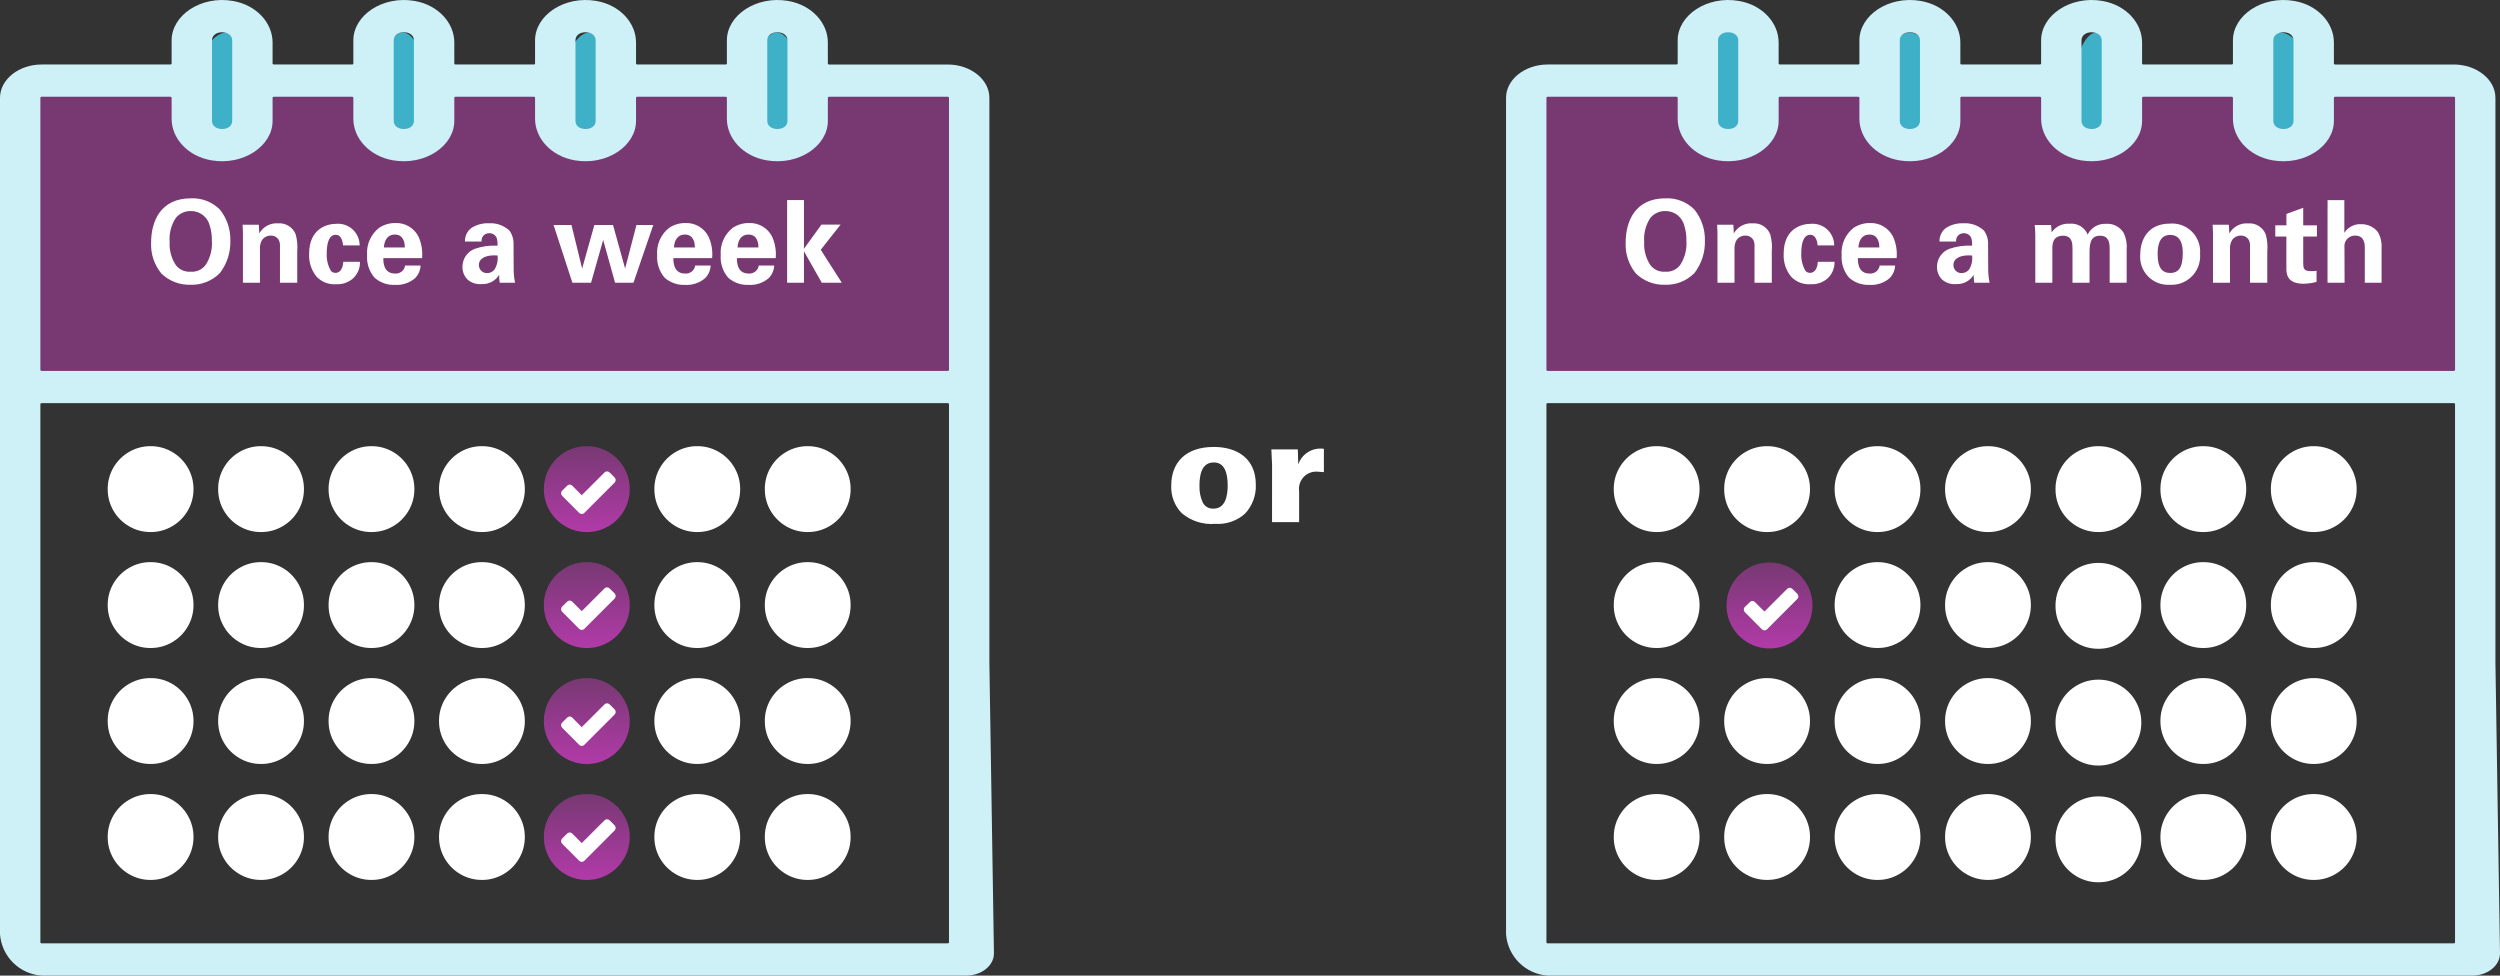
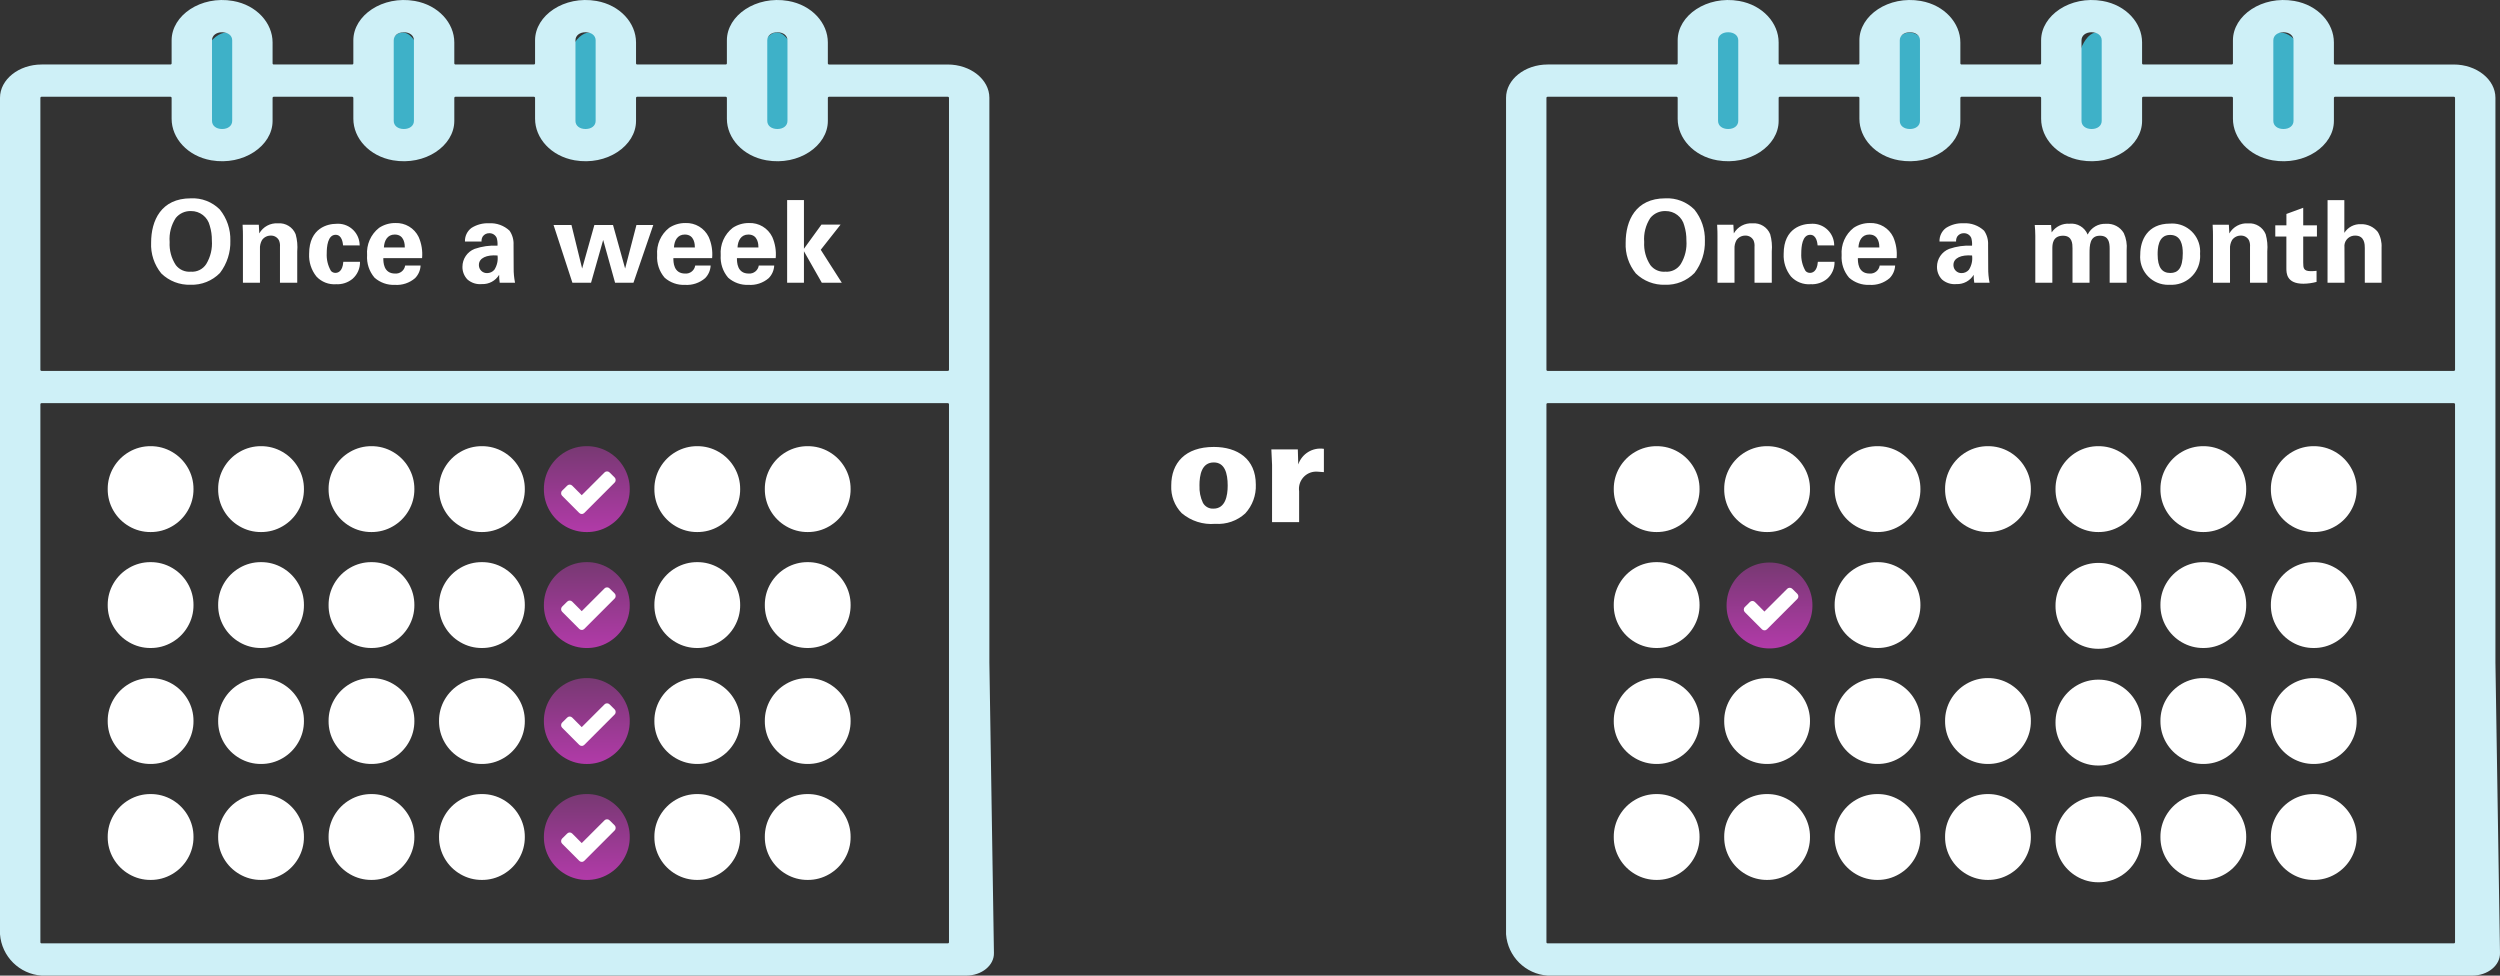
<svg xmlns="http://www.w3.org/2000/svg" xmlns:xlink="http://www.w3.org/1999/xlink" version="1.1" id="Layer_1" x="0px" y="0px" viewBox="0 0 328 128" style="enable-background:new 0 0 328 128;" xml:space="preserve">
  <rect x="0" y="0" width="328" height="128" fill="#333333" stroke="none" />
  <style type="text/css">
	.st0{fill:#783973;}
	.st1{fill:#3EB1C8;}
	.st2{fill:#FFFFFF;}
	.st3{fill:url(#Path_4275_00000176028218398075487300000003928022049228383654_);}
	.st4{fill:url(#Path_4275-2_00000065037347678051424530000014389665347537456804_);}
	.st5{fill:url(#Path_4275-3_00000134949152426624563200000007002087478763943301_);}
	.st6{fill:url(#Path_4275-4_00000103946890770794841560000001514948504316874378_);}
	.st7{clip-path:url(#SVGID_00000029723857192090501260000003694060371683837111_);}
	.st8{fill:#CEF0F7;}
	.st9{clip-path:url(#SVGID_00000154385878751508588810000004589038152069824658_);}
	.st10{fill:url(#Path_4275-5_00000099622712980203711550000001076862226783478447_);}
</style>
  <g id="_0-icon-card-calendars" transform="translate(-49.138 -131.367)">
-     <rect id="Rectangle_3260" x="52.966" y="141.625" class="st0" width="123" height="40" />
-     <rect id="Rectangle_3261" x="250.244" y="141.625" class="st0" width="121" height="40" />
    <ellipse id="Ellipse_344" class="st1" cx="78.966" cy="143.125" rx="4" ry="7.5" />
    <ellipse id="Ellipse_345" class="st1" cx="101.966" cy="143.125" rx="3" ry="7.5" />
    <ellipse id="Ellipse_346" class="st1" cx="126.53" cy="143.125" rx="3.5" ry="7.5" />
    <ellipse id="Ellipse_347" class="st1" cx="151.051" cy="143.125" rx="3" ry="7.5" />
    <g id="content" transform="translate(-7.619 157.388)">
      <path id="Path_91632" class="st2" d="M76.584,5.805c-0.07,1.469,0.405,2.911,1.335,4.05c1.023,0.996,2.408,1.533,3.835,1.485    c1.446,0.049,2.847-0.511,3.86-1.545c0.929-1.216,1.411-2.715,1.365-4.245c0.039-1.481-0.45-2.927-1.38-4.08    C84.594,0.463,83.21-0.072,81.789,0C77.889,0,76.584,2.925,76.584,5.805z M79.014,5.73c-0.089-1.11,0.193-2.217,0.8-3.15    c0.485-0.598,1.221-0.934,1.99-0.91c1.173-0.018,2.201,0.78,2.475,1.92c0.192,0.625,0.285,1.276,0.275,1.93    c0.083,1.087-0.176,2.172-0.74,3.105c-0.439,0.681-1.217,1.065-2.025,1c-0.76,0.067-1.501-0.259-1.965-0.865    C79.236,7.863,78.952,6.801,79.014,5.73z M88.629,11.07h2.235V6.63c-0.025-0.403,0.069-0.805,0.27-1.155    c0.264-0.375,0.697-0.594,1.155-0.585c0.456-0.017,0.879,0.236,1.08,0.645c0.104,0.262,0.145,0.544,0.12,0.825v4.71h2.265v-4.1    c0.069-0.761-0.003-1.529-0.21-2.265c-0.378-0.927-1.312-1.503-2.31-1.425c-1.006-0.069-1.962,0.444-2.46,1.32l-0.06-1.14h-2.13    c0.045,0.525,0.045,1.35,0.045,1.38V11.07z M103.944,6.18c0.004-1.568-1.264-2.842-2.832-2.846c-0.086,0-0.172,0.003-0.258,0.011    c-1.005,0-3.54,0.48-3.54,3.93c-0.056,1.079,0.285,2.141,0.96,2.985c0.662,0.711,1.611,1.082,2.58,1.01    c0.784,0.043,1.555-0.21,2.16-0.71c0.641-0.563,0.998-1.382,0.975-2.235h-2.19c-0.09,1.35-0.78,1.455-1.02,1.455    c-0.228,0.008-0.448-0.085-0.6-0.255c-0.408-0.704-0.601-1.512-0.555-2.325c0-0.825,0.12-2.415,1.17-2.415    c0.855,0,0.945,1.125,0.975,1.395H103.944z M112.134,7.845c0.087-0.948-0.067-1.903-0.45-2.775    c-0.565-1.165-1.767-1.883-3.06-1.83c-0.757-0.007-1.499,0.213-2.13,0.63c-1.091,0.857-1.682,2.202-1.575,3.585    c-0.074,1.075,0.276,2.135,0.975,2.955c0.733,0.65,1.691,0.989,2.67,0.945c0.967,0.066,1.921-0.252,2.655-0.885    c0.434-0.443,0.69-1.03,0.72-1.65h-2.025c-0.098,0.641-0.673,1.099-1.32,1.05c-1.545,0-1.545-1.53-1.545-2.025H112.134z     M107.124,6.45c0.045-0.885,0.45-1.7,1.425-1.7c1.29,0,1.32,1.35,1.32,1.7H107.124z M124.329,11.07    c-0.127-0.632-0.188-1.275-0.18-1.92l-0.015-3.045c0.035-0.661-0.149-1.315-0.525-1.86c-0.729-0.681-1.704-1.033-2.7-0.975    c-0.812-0.036-1.615,0.179-2.3,0.615c-0.56,0.419-0.878,1.086-0.85,1.785h2.175c-0.017-0.237,0.041-0.473,0.165-0.675    c0.194-0.27,0.508-0.427,0.84-0.42c0.429-0.018,0.824,0.234,0.99,0.63c0.091,0.327,0.124,0.667,0.1,1.005    c-1.018-0.055-2.036,0.088-3,0.42c-0.968,0.379-1.604,1.315-1.6,2.355c-0.009,0.62,0.228,1.219,0.66,1.665    c0.52,0.452,1.204,0.669,1.89,0.6c0.92,0.039,1.788-0.427,2.265-1.215c-0.005,0.347,0.02,0.693,0.075,1.035H124.329z M122.034,7.5    c0.087,0.655-0.062,1.32-0.42,1.875c-0.237,0.275-0.582,0.433-0.945,0.435c-0.577,0.02-1.06-0.432-1.08-1.009    c-0.001-0.024-0.001-0.047,0-0.071C119.589,7.83,120.609,7.38,122.034,7.5z M129.384,3.5l2.47,7.57h2.45l1.59-5.61l1.56,5.61    h2.415l2.6-7.575h-2.21l-1.485,5.715l-1.59-5.715h-2.445l-1.605,5.715l-1.4-5.715L129.384,3.5z M150.189,7.85    c0.088-0.95-0.067-1.907-0.45-2.78c-0.565-1.165-1.767-1.883-3.06-1.83c-0.757-0.007-1.499,0.213-2.13,0.63    c-1.091,0.857-1.682,2.202-1.575,3.585c-0.072,1.075,0.28,2.136,0.98,2.955c0.733,0.65,1.691,0.989,2.67,0.945    c0.965,0.064,1.917-0.253,2.65-0.885c0.434-0.443,0.69-1.03,0.72-1.65h-2.025c-0.098,0.641-0.673,1.099-1.32,1.05    c-1.545,0-1.545-1.53-1.545-2.025L150.189,7.85z M145.179,6.45c0.045-0.885,0.45-1.7,1.425-1.7c1.29,0,1.32,1.35,1.32,1.7H145.179    z M158.529,7.845c0.087-0.948-0.067-1.903-0.45-2.775c-0.565-1.165-1.767-1.883-3.06-1.83c-0.757-0.007-1.499,0.213-2.13,0.63    c-1.091,0.857-1.682,2.202-1.575,3.585c-0.074,1.075,0.276,2.135,0.975,2.955c0.733,0.65,1.691,0.989,2.67,0.945    c0.967,0.066,1.921-0.252,2.655-0.885c0.434-0.443,0.69-1.03,0.72-1.65h-2.025c-0.098,0.641-0.673,1.099-1.32,1.05    c-1.545,0-1.545-1.53-1.545-2.025H158.529z M153.519,6.45c0.045-0.885,0.45-1.7,1.425-1.7c1.29,0,1.32,1.35,1.32,1.7H153.519z     M160.029,11.07h2.205V6.945l2.34,4.125h2.625l-2.76-4.32l2.6-3.3h-2.51l-2.295,3.165v-6.39h-2.205V11.07z" />
    </g>
    <ellipse id="Ellipse_348" class="st1" cx="275.659" cy="142.125" rx="3.5" ry="7.5" />
    <ellipse id="Ellipse_349" class="st1" cx="299.68" cy="143.125" rx="3.5" ry="7.5" />
    <ellipse id="Ellipse_350" class="st1" cx="324.244" cy="143.125" rx="3" ry="7.5" />
    <ellipse id="Ellipse_351" class="st1" cx="348.244" cy="143.125" rx="4" ry="7.5" />
    <g id="Group_8008" transform="translate(49.138 131.367)">
      <path id="Path_91633" class="st2" d="M153.668,63.693c-0.066,1.347,0.429,2.661,1.368,3.629c1.224,1.037,2.81,1.543,4.408,1.406    c1.443,0.102,2.865-0.392,3.933-1.368c0.944-1.027,1.443-2.387,1.387-3.781c0-3.382-2.413-4.94-5.51-4.94    C155.473,58.639,153.668,60.767,153.668,63.693z M157.368,63.712c0-1.425,0.3-3.04,1.881-3.04c1.425,0,1.824,1.387,1.824,3.04    c0,1.33-0.3,3.021-1.862,3.021c-0.57,0.036-1.11-0.26-1.387-0.76c-0.333-0.706-0.488-1.482-0.451-2.261H157.368z M166.892,68.5    h3.553v-4.047c-0.175-1.237,0.686-2.382,1.923-2.556c0.188-0.027,0.378-0.029,0.566-0.009c0.254,0.006,0.508,0.025,0.76,0.057    v-3.059c-1.47-0.222-2.888,0.643-3.363,2.052l-0.057-1.976h-3.473l0.095,2.033L166.892,68.5z" />
      <g id="Group_7479" transform="translate(0)">
        <g id="Group_7457" transform="translate(14.127 58.538)">
          <g id="Group_7462" transform="translate(0)">
            <g id="Group_7438" transform="translate(86.213 0)">
              <path id="Path_4250" class="st2" d="M10.504,2.806c0.502,0.857,0.763,1.834,0.756,2.827c0.008,0.994-0.254,1.971-0.756,2.828        c-0.491,0.851-1.197,1.558-2.048,2.049c-0.856,0.503-1.832,0.764-2.825,0.757c-0.993,0.007-1.97-0.254-2.827-0.757        c-0.851-0.492-1.558-1.199-2.05-2.05c-0.5-0.858-0.759-1.834-0.75-2.827c-0.009-0.993,0.25-1.969,0.75-2.827        c0.492-0.851,1.199-1.558,2.05-2.051C3.661,0.254,4.638-0.007,5.631,0c0.992-0.007,1.968,0.254,2.825,0.755        C9.306,1.248,10.013,1.955,10.504,2.806" />
            </g>
            <g id="Group_7439" transform="translate(71.723 0)">
              <path id="Path_4251" class="st2" d="M10.504,2.806c0.502,0.857,0.763,1.834,0.756,2.827c0.008,0.994-0.254,1.971-0.756,2.828        c-0.491,0.851-1.197,1.558-2.048,2.049c-0.856,0.503-1.832,0.764-2.825,0.757c-0.993,0.007-1.97-0.254-2.827-0.757        c-0.851-0.492-1.558-1.199-2.05-2.05c-0.5-0.858-0.759-1.834-0.75-2.827c-0.009-0.993,0.25-1.969,0.75-2.827        c0.492-0.851,1.199-1.558,2.05-2.051C3.661,0.254,4.638-0.007,5.631,0C6.623-0.007,7.6,0.253,8.456,0.755        C9.306,1.248,10.013,1.955,10.504,2.806" />
            </g>
            <g id="Group_7440" transform="translate(43.469 0)">
              <path id="Path_4253" class="st2" d="M10.504,2.806c0.502,0.857,0.763,1.834,0.756,2.827c0.008,0.994-0.254,1.971-0.756,2.828        c-0.491,0.851-1.197,1.558-2.048,2.049c-0.856,0.503-1.832,0.764-2.825,0.757c-0.993,0.007-1.97-0.254-2.827-0.757        c-0.851-0.492-1.558-1.199-2.05-2.05c-0.5-0.858-0.759-1.834-0.75-2.827c-0.009-0.993,0.25-1.969,0.75-2.827        c0.492-0.851,1.199-1.558,2.05-2.051C3.661,0.253,4.638-0.007,5.631,0c0.992-0.007,1.968,0.254,2.825,0.755        C9.306,1.248,10.013,1.955,10.504,2.806" />
            </g>
            <g id="Group_7461" transform="translate(57.234)">
              <g id="Group_7443" transform="translate(1.389 1.517)">
                <path id="Path_4274" class="st2" d="M8.481,4.242c0.001,2.342-1.896,4.241-4.238,4.242c-0.001,0-0.001,0-0.002,0         C1.899,8.484,0,6.585,0,4.243c0,0,0-0.001,0-0.001C-0.001,1.9,1.898,0.001,4.24,0c0,0,0.001,0,0.001,0         c2.342,0,4.24,1.898,4.24,4.24C8.481,4.241,8.481,4.241,8.481,4.242" />
              </g>
              <g id="Group_7444">
                <linearGradient id="Path_4275_00000093170882176187120240000017798766063798649534_" gradientUnits="userSpaceOnUse" x1="-542.875" y1="362.155" x2="-542.875" y2="361.155" gradientTransform="matrix(11.264 0 0 -11.269 6120.759 4081.242)">
                  <stop offset="0" style="stop-color:#783973" />
                  <stop offset="1" style="stop-color:#B23AA9" />
                </linearGradient>
                <path id="Path_4275" style="fill:url(#Path_4275_00000093170882176187120240000017798766063798649534_);" d="M9.414,4.444         c0.004-0.126-0.043-0.248-0.132-0.337L8.615,3.446C8.528,3.357,8.408,3.307,8.284,3.309C8.159,3.306,8.038,3.356,7.951,3.446         L4.962,6.433L3.714,5.18C3.628,5.09,3.509,5.039,3.385,5.04C3.26,5.039,3.141,5.09,3.055,5.18L2.388,5.841         C2.299,5.93,2.252,6.052,2.256,6.178C2.253,6.301,2.301,6.42,2.388,6.507l2.246,2.251c0.085,0.09,0.205,0.141,0.329,0.14         c0.127,0.003,0.25-0.048,0.338-0.14l3.981-3.983C9.37,4.688,9.418,4.568,9.414,4.444 M10.506,2.806         c0.502,0.857,0.763,1.834,0.755,2.827c0.007,0.993-0.254,1.97-0.756,2.827c-0.491,0.851-1.198,1.558-2.049,2.05         c-0.856,0.503-1.832,0.766-2.825,0.759c-0.993,0.007-1.969-0.254-2.826-0.756c-0.853-0.492-1.561-1.2-2.054-2.052         C0.249,7.604-0.011,6.627-0.003,5.634c-0.008-0.993,0.252-1.97,0.754-2.828c0.492-0.851,1.199-1.558,2.05-2.051         C3.659,0.253,4.637-0.008,5.631,0C6.624-0.007,7.6,0.254,8.457,0.755C9.308,1.248,10.014,1.955,10.506,2.806" />
              </g>
            </g>
            <g id="Group_7445" transform="translate(0 0)">
              <path id="Path_4371" class="st2" d="M10.504,2.806c0.502,0.857,0.763,1.834,0.756,2.827c0.008,0.994-0.254,1.971-0.756,2.828        c-0.491,0.851-1.197,1.558-2.048,2.049c-0.856,0.503-1.832,0.764-2.825,0.757c-0.993,0.007-1.97-0.254-2.827-0.757        c-0.851-0.492-1.558-1.199-2.05-2.05c-0.5-0.858-0.759-1.834-0.75-2.827c-0.009-0.993,0.25-1.969,0.75-2.827        c0.492-0.851,1.199-1.558,2.05-2.051C3.661,0.254,4.638-0.007,5.631,0c0.992-0.007,1.968,0.254,2.825,0.755        C9.306,1.248,10.013,1.955,10.504,2.806" />
            </g>
            <g id="Group_7441" transform="translate(28.979 0)">
              <path id="Path_4254" class="st2" d="M10.504,2.806c0.502,0.857,0.763,1.834,0.756,2.827c0.008,0.994-0.254,1.971-0.756,2.828        c-0.491,0.851-1.197,1.558-2.048,2.049c-0.856,0.503-1.832,0.764-2.825,0.757c-0.993,0.007-1.97-0.254-2.827-0.757        c-0.851-0.492-1.558-1.199-2.05-2.05c-0.5-0.858-0.759-1.834-0.75-2.827c-0.009-0.993,0.25-1.969,0.75-2.827        c0.492-0.851,1.199-1.558,2.05-2.051C3.661,0.254,4.638-0.007,5.631,0c0.992-0.007,1.968,0.254,2.825,0.755        C9.306,1.248,10.013,1.955,10.504,2.806" />
            </g>
            <g id="Group_7442" transform="translate(14.49 0)">
              <path id="Path_4255" class="st2" d="M10.504,2.806c0.502,0.857,0.763,1.834,0.756,2.827c0.008,0.994-0.254,1.971-0.756,2.828        c-0.491,0.851-1.197,1.558-2.048,2.049c-0.856,0.503-1.832,0.764-2.825,0.757c-0.993,0.007-1.97-0.254-2.827-0.757        c-0.851-0.492-1.558-1.199-2.05-2.05c-0.5-0.858-0.759-1.834-0.75-2.827c-0.009-0.993,0.25-1.969,0.75-2.827        c0.492-0.851,1.199-1.558,2.05-2.051C3.661,0.254,4.638-0.007,5.631,0C6.623-0.007,7.6,0.253,8.456,0.755        C9.306,1.248,10.013,1.955,10.504,2.806" />
            </g>
          </g>
          <g id="Group_7465" transform="translate(0 30.428)">
            <g id="Group_7438-2" transform="translate(86.213 0)">
              <path id="Path_4250-2" class="st2" d="M10.504,2.806c0.502,0.857,0.763,1.834,0.756,2.827        c0.008,0.994-0.254,1.971-0.756,2.828c-0.491,0.851-1.197,1.558-2.048,2.049c-0.856,0.503-1.832,0.764-2.825,0.757        c-0.993,0.007-1.97-0.254-2.827-0.757c-0.851-0.492-1.558-1.199-2.05-2.05c-0.5-0.858-0.759-1.834-0.75-2.827        c-0.009-0.993,0.25-1.969,0.75-2.827c0.492-0.851,1.199-1.558,2.05-2.051C3.661,0.254,4.638-0.007,5.631,0        c0.992-0.007,1.968,0.254,2.825,0.755C9.306,1.248,10.013,1.955,10.504,2.806" />
            </g>
            <g id="Group_7439-2" transform="translate(71.723 0)">
              <path id="Path_4251-2" class="st2" d="M10.504,2.806c0.502,0.857,0.763,1.834,0.756,2.827        c0.008,0.994-0.254,1.971-0.756,2.828c-0.491,0.851-1.197,1.558-2.048,2.049c-0.856,0.503-1.832,0.764-2.825,0.757        c-0.993,0.007-1.97-0.254-2.827-0.757c-0.851-0.492-1.558-1.199-2.05-2.05c-0.5-0.858-0.759-1.834-0.75-2.827        c-0.009-0.993,0.25-1.969,0.75-2.827c0.492-0.851,1.199-1.558,2.05-2.051C3.661,0.254,4.638-0.007,5.631,0        C6.623-0.007,7.6,0.253,8.456,0.755C9.306,1.248,10.013,1.955,10.504,2.806" />
            </g>
            <g id="Group_7440-2" transform="translate(43.469 0)">
              <path id="Path_4253-2" class="st2" d="M10.504,2.806c0.502,0.857,0.763,1.834,0.756,2.827        c0.008,0.994-0.254,1.971-0.756,2.828c-0.491,0.851-1.197,1.558-2.048,2.049c-0.856,0.503-1.832,0.764-2.825,0.757        c-0.993,0.007-1.97-0.254-2.827-0.757c-0.851-0.492-1.558-1.199-2.05-2.05c-0.5-0.858-0.759-1.834-0.75-2.827        c-0.009-0.993,0.25-1.969,0.75-2.827c0.492-0.851,1.199-1.558,2.05-2.051C3.661,0.253,4.638-0.007,5.631,0        c0.992-0.007,1.968,0.254,2.825,0.755C9.306,1.248,10.013,1.955,10.504,2.806" />
            </g>
            <g id="Group_7461-2" transform="translate(57.234 0)">
              <g id="Group_7443-2" transform="translate(1.389 1.517)">
                <path id="Path_4274-2" class="st2" d="M8.481,4.242c0.001,2.342-1.896,4.241-4.238,4.242c-0.001,0-0.001,0-0.002,0         C1.899,8.484,0,6.585,0,4.243c0,0,0-0.001,0-0.001C-0.001,1.9,1.898,0.001,4.24,0c0,0,0.001,0,0.001,0         c2.342,0,4.24,1.898,4.24,4.24C8.481,4.241,8.481,4.241,8.481,4.242" />
              </g>
              <g id="Group_7444-2">
                <linearGradient id="Path_4275-2_00000008864905273805594470000000589074037721799870_" gradientUnits="userSpaceOnUse" x1="-542.875" y1="331.727" x2="-542.875" y2="330.727" gradientTransform="matrix(11.264 0 0 -11.269 6120.759 3738.339)">
                  <stop offset="0" style="stop-color:#783973" />
                  <stop offset="1" style="stop-color:#B23AA9" />
                </linearGradient>
                <path id="Path_4275-2" style="fill:url(#Path_4275-2_00000008864905273805594470000000589074037721799870_);" d="         M9.414,4.444c0.004-0.126-0.043-0.248-0.132-0.337L8.615,3.446C8.528,3.357,8.408,3.307,8.284,3.309         C8.159,3.306,8.038,3.356,7.951,3.446L4.962,6.433L3.714,5.18C3.628,5.09,3.509,5.039,3.385,5.04         C3.26,5.039,3.141,5.09,3.055,5.18L2.388,5.841C2.299,5.93,2.252,6.052,2.256,6.178C2.253,6.301,2.301,6.42,2.388,6.507         l2.246,2.251c0.085,0.09,0.205,0.141,0.329,0.14c0.127,0.003,0.25-0.048,0.338-0.14l3.981-3.983         C9.37,4.688,9.418,4.568,9.414,4.444 M10.506,2.806c0.502,0.857,0.763,1.834,0.755,2.827c0.007,0.993-0.254,1.97-0.756,2.827         c-0.491,0.851-1.198,1.558-2.049,2.05c-0.856,0.503-1.832,0.766-2.825,0.759c-0.993,0.007-1.969-0.254-2.826-0.756         c-0.853-0.492-1.561-1.2-2.054-2.052C0.249,7.604-0.011,6.627-0.003,5.634c-0.008-0.993,0.252-1.97,0.754-2.828         c0.492-0.851,1.199-1.558,2.05-2.051C3.659,0.253,4.637-0.008,5.631,0C6.624-0.007,7.6,0.254,8.457,0.755         C9.308,1.248,10.014,1.955,10.506,2.806" />
              </g>
            </g>
            <g id="Group_7445-2" transform="translate(0 0)">
              <path id="Path_4371-2" class="st2" d="M10.504,2.806c0.502,0.857,0.763,1.834,0.756,2.827        c0.008,0.994-0.254,1.971-0.756,2.828c-0.491,0.851-1.197,1.558-2.048,2.049c-0.856,0.503-1.832,0.764-2.825,0.757        c-0.993,0.007-1.97-0.254-2.827-0.757c-0.851-0.492-1.558-1.199-2.05-2.05c-0.5-0.858-0.759-1.834-0.75-2.827        c-0.009-0.993,0.25-1.969,0.75-2.827c0.492-0.851,1.199-1.558,2.05-2.051C3.661,0.254,4.638-0.007,5.631,0        c0.992-0.007,1.968,0.254,2.825,0.755C9.306,1.248,10.013,1.955,10.504,2.806" />
            </g>
            <g id="Group_7441-2" transform="translate(28.979 0)">
              <path id="Path_4254-2" class="st2" d="M10.504,2.806c0.502,0.857,0.763,1.834,0.756,2.827        c0.008,0.994-0.254,1.971-0.756,2.828c-0.491,0.851-1.197,1.558-2.048,2.049c-0.856,0.503-1.832,0.764-2.825,0.757        c-0.993,0.007-1.97-0.254-2.827-0.757c-0.851-0.492-1.558-1.199-2.05-2.05c-0.5-0.858-0.759-1.834-0.75-2.827        c-0.009-0.993,0.25-1.969,0.75-2.827c0.492-0.851,1.199-1.558,2.05-2.051C3.661,0.254,4.638-0.007,5.631,0        c0.992-0.007,1.968,0.254,2.825,0.755C9.306,1.248,10.013,1.955,10.504,2.806" />
            </g>
            <g id="Group_7442-2" transform="translate(14.49 0)">
              <path id="Path_4255-2" class="st2" d="M10.504,2.806c0.502,0.857,0.763,1.834,0.756,2.827        c0.008,0.994-0.254,1.971-0.756,2.828c-0.491,0.851-1.197,1.558-2.048,2.049c-0.856,0.503-1.832,0.764-2.825,0.757        c-0.993,0.007-1.97-0.254-2.827-0.757c-0.851-0.492-1.558-1.199-2.05-2.05c-0.5-0.858-0.759-1.834-0.75-2.827        c-0.009-0.993,0.25-1.969,0.75-2.827c0.492-0.851,1.199-1.558,2.05-2.051C3.661,0.254,4.638-0.007,5.631,0        C6.623-0.007,7.6,0.253,8.456,0.755C9.306,1.248,10.013,1.955,10.504,2.806" />
            </g>
          </g>
          <g id="Group_7463" transform="translate(0 15.214)">
            <g id="Group_7438-3" transform="translate(86.213 0)">
              <path id="Path_4250-3" class="st2" d="M10.504,2.806c0.502,0.857,0.763,1.834,0.756,2.827        c0.008,0.994-0.254,1.971-0.756,2.828c-0.491,0.851-1.197,1.558-2.048,2.049c-0.856,0.503-1.832,0.764-2.825,0.757        c-0.993,0.007-1.97-0.254-2.827-0.757c-0.851-0.492-1.558-1.199-2.05-2.05c-0.5-0.858-0.759-1.834-0.75-2.827        c-0.009-0.993,0.25-1.969,0.75-2.827c0.492-0.851,1.199-1.558,2.05-2.051C3.661,0.254,4.638-0.007,5.631,0        c0.992-0.007,1.968,0.254,2.825,0.755C9.306,1.248,10.013,1.955,10.504,2.806" />
            </g>
            <g id="Group_7439-3" transform="translate(71.723 0)">
              <path id="Path_4251-3" class="st2" d="M10.504,2.806c0.502,0.857,0.763,1.834,0.756,2.827        c0.008,0.994-0.254,1.971-0.756,2.828c-0.491,0.851-1.197,1.558-2.048,2.049c-0.856,0.503-1.832,0.764-2.825,0.757        c-0.993,0.007-1.97-0.254-2.827-0.757c-0.851-0.492-1.558-1.199-2.05-2.05c-0.5-0.858-0.759-1.834-0.75-2.827        c-0.009-0.993,0.25-1.969,0.75-2.827c0.492-0.851,1.199-1.558,2.05-2.051C3.661,0.254,4.638-0.007,5.631,0        C6.623-0.007,7.6,0.253,8.456,0.755C9.306,1.248,10.013,1.955,10.504,2.806" />
            </g>
            <g id="Group_7440-3" transform="translate(43.469 0)">
              <path id="Path_4253-3" class="st2" d="M10.504,2.806c0.502,0.857,0.763,1.834,0.756,2.827        c0.008,0.994-0.254,1.971-0.756,2.828c-0.491,0.851-1.197,1.558-2.048,2.049c-0.856,0.503-1.832,0.764-2.825,0.757        c-0.993,0.007-1.97-0.254-2.827-0.757c-0.851-0.492-1.558-1.199-2.05-2.05c-0.5-0.858-0.759-1.834-0.75-2.827        c-0.009-0.993,0.25-1.969,0.75-2.827c0.492-0.851,1.199-1.558,2.05-2.051C3.661,0.253,4.638-0.007,5.631,0        c0.992-0.007,1.968,0.254,2.825,0.755C9.306,1.248,10.013,1.955,10.504,2.806" />
            </g>
            <g id="Group_7461-3" transform="translate(57.234)">
              <g id="Group_7443-3" transform="translate(1.389 1.517)">
                <path id="Path_4274-3" class="st2" d="M8.481,4.242c0.001,2.342-1.896,4.241-4.238,4.242c-0.001,0-0.001,0-0.002,0         C1.899,8.484,0,6.585,0,4.243c0,0,0-0.001,0-0.001C-0.001,1.9,1.898,0.001,4.24,0c0,0,0.001,0,0.001,0         c2.342,0,4.24,1.898,4.24,4.24C8.481,4.241,8.481,4.241,8.481,4.242" />
              </g>
              <g id="Group_7444-3">
                <linearGradient id="Path_4275-3_00000111907517651261443070000009914869407418715562_" gradientUnits="userSpaceOnUse" x1="-542.875" y1="346.941" x2="-542.875" y2="345.941" gradientTransform="matrix(11.264 0 0 -11.269 6120.759 3909.79)">
                  <stop offset="0" style="stop-color:#783973" />
                  <stop offset="1" style="stop-color:#B23AA9" />
                </linearGradient>
                <path id="Path_4275-3" style="fill:url(#Path_4275-3_00000111907517651261443070000009914869407418715562_);" d="         M9.414,4.444c0.004-0.126-0.043-0.248-0.132-0.337L8.615,3.446C8.528,3.357,8.408,3.307,8.284,3.309         C8.159,3.306,8.038,3.356,7.951,3.446L4.962,6.433L3.714,5.18C3.628,5.09,3.509,5.039,3.385,5.04         C3.26,5.039,3.141,5.09,3.055,5.18L2.388,5.841C2.299,5.93,2.252,6.052,2.256,6.178C2.253,6.301,2.301,6.42,2.388,6.507         l2.246,2.251c0.085,0.09,0.205,0.141,0.329,0.14c0.127,0.003,0.25-0.048,0.338-0.14l3.981-3.983         C9.37,4.688,9.418,4.568,9.414,4.444 M10.506,2.806c0.502,0.857,0.763,1.834,0.755,2.827c0.007,0.993-0.254,1.97-0.756,2.827         c-0.491,0.851-1.198,1.558-2.049,2.05c-0.856,0.503-1.832,0.766-2.825,0.759c-0.993,0.007-1.969-0.254-2.826-0.756         c-0.853-0.492-1.561-1.2-2.054-2.052C0.249,7.604-0.011,6.627-0.003,5.634c-0.008-0.993,0.252-1.97,0.754-2.828         c0.492-0.851,1.199-1.558,2.05-2.051C3.659,0.253,4.637-0.008,5.631,0C6.624-0.007,7.6,0.254,8.457,0.755         C9.308,1.248,10.014,1.955,10.506,2.806" />
              </g>
            </g>
            <g id="Group_7445-3" transform="translate(0 0)">
              <path id="Path_4371-3" class="st2" d="M10.504,2.806c0.502,0.857,0.763,1.834,0.756,2.827        c0.008,0.994-0.254,1.971-0.756,2.828c-0.491,0.851-1.197,1.558-2.048,2.049c-0.856,0.503-1.832,0.764-2.825,0.757        c-0.993,0.007-1.97-0.254-2.827-0.757c-0.851-0.492-1.558-1.199-2.05-2.05c-0.5-0.858-0.759-1.834-0.75-2.827        c-0.009-0.993,0.25-1.969,0.75-2.827c0.492-0.851,1.199-1.558,2.05-2.051C3.661,0.254,4.638-0.007,5.631,0        c0.992-0.007,1.968,0.254,2.825,0.755C9.306,1.248,10.013,1.955,10.504,2.806" />
            </g>
            <g id="Group_7441-3" transform="translate(28.979 0)">
              <path id="Path_4254-3" class="st2" d="M10.504,2.806c0.502,0.857,0.763,1.834,0.756,2.827        c0.008,0.994-0.254,1.971-0.756,2.828c-0.491,0.851-1.197,1.558-2.048,2.049c-0.856,0.503-1.832,0.764-2.825,0.757        c-0.993,0.007-1.97-0.254-2.827-0.757c-0.851-0.492-1.558-1.199-2.05-2.05c-0.5-0.858-0.759-1.834-0.75-2.827        c-0.009-0.993,0.25-1.969,0.75-2.827c0.492-0.851,1.199-1.558,2.05-2.051C3.661,0.254,4.638-0.007,5.631,0        c0.992-0.007,1.968,0.254,2.825,0.755C9.306,1.248,10.013,1.955,10.504,2.806" />
            </g>
            <g id="Group_7442-3" transform="translate(14.49 0)">
              <path id="Path_4255-3" class="st2" d="M10.504,2.806c0.502,0.857,0.763,1.834,0.756,2.827        c0.008,0.994-0.254,1.971-0.756,2.828c-0.491,0.851-1.197,1.558-2.048,2.049c-0.856,0.503-1.832,0.764-2.825,0.757        c-0.993,0.007-1.97-0.254-2.827-0.757c-0.851-0.492-1.558-1.199-2.05-2.05c-0.5-0.858-0.759-1.834-0.75-2.827        c-0.009-0.993,0.25-1.969,0.75-2.827c0.492-0.851,1.199-1.558,2.05-2.051C3.661,0.254,4.638-0.007,5.631,0        C6.623-0.007,7.6,0.253,8.456,0.755C9.306,1.248,10.013,1.955,10.504,2.806" />
            </g>
          </g>
          <g id="Group_7464" transform="translate(0 45.642)">
            <g id="Group_7438-4" transform="translate(86.213 0)">
              <path id="Path_4250-4" class="st2" d="M10.504,2.806c0.502,0.857,0.763,1.834,0.756,2.827        c0.008,0.994-0.254,1.971-0.756,2.828c-0.491,0.851-1.197,1.558-2.048,2.049c-0.856,0.503-1.832,0.764-2.825,0.757        c-0.993,0.007-1.97-0.254-2.827-0.757c-0.851-0.492-1.558-1.199-2.05-2.05c-0.5-0.858-0.759-1.834-0.75-2.827        c-0.009-0.993,0.25-1.969,0.75-2.827c0.492-0.851,1.199-1.558,2.05-2.051C3.661,0.254,4.638-0.007,5.631,0        c0.992-0.007,1.968,0.254,2.825,0.755C9.306,1.248,10.013,1.955,10.504,2.806" />
            </g>
            <g id="Group_7439-4" transform="translate(71.723 0)">
              <path id="Path_4251-4" class="st2" d="M10.504,2.806c0.502,0.857,0.763,1.834,0.756,2.827        c0.008,0.994-0.254,1.971-0.756,2.828c-0.491,0.851-1.197,1.558-2.048,2.049c-0.856,0.503-1.832,0.764-2.825,0.757        c-0.993,0.007-1.97-0.254-2.827-0.757c-0.851-0.492-1.558-1.199-2.05-2.05c-0.5-0.858-0.759-1.834-0.75-2.827        c-0.009-0.993,0.25-1.969,0.75-2.827c0.492-0.851,1.199-1.558,2.05-2.051C3.661,0.254,4.638-0.007,5.631,0        C6.623-0.007,7.6,0.253,8.456,0.755C9.306,1.248,10.013,1.955,10.504,2.806" />
            </g>
            <g id="Group_7440-4" transform="translate(43.469 0)">
              <path id="Path_4253-4" class="st2" d="M10.504,2.806c0.502,0.857,0.763,1.834,0.756,2.827        c0.008,0.994-0.254,1.971-0.756,2.828c-0.491,0.851-1.197,1.558-2.048,2.049c-0.856,0.503-1.832,0.764-2.825,0.757        c-0.993,0.007-1.97-0.254-2.827-0.757c-0.851-0.492-1.558-1.199-2.05-2.05c-0.5-0.858-0.759-1.834-0.75-2.827        c-0.009-0.993,0.25-1.969,0.75-2.827c0.492-0.851,1.199-1.558,2.05-2.051C3.661,0.253,4.638-0.007,5.631,0        c0.992-0.007,1.968,0.254,2.825,0.755C9.306,1.248,10.013,1.955,10.504,2.806" />
            </g>
            <g id="Group_7461-4" transform="translate(57.234)">
              <g id="Group_7443-4" transform="translate(1.389 1.517)">
                <path id="Path_4274-4" class="st2" d="M8.481,4.242c0.001,2.342-1.896,4.241-4.238,4.242c-0.001,0-0.001,0-0.002,0         C1.899,8.484,0,6.585,0,4.243c0,0,0-0.001,0-0.001C-0.001,1.9,1.898,0.001,4.24,0c0,0,0.001,0,0.001,0         c2.342,0,4.24,1.898,4.24,4.24C8.481,4.241,8.481,4.241,8.481,4.242" />
              </g>
              <g id="Group_7444-4">
                <linearGradient id="Path_4275-4_00000050650749673139903510000010846024349299931531_" gradientUnits="userSpaceOnUse" x1="-542.875" y1="316.513" x2="-542.875" y2="315.513" gradientTransform="matrix(11.264 0 0 -11.269 6120.759 3566.887)">
                  <stop offset="0" style="stop-color:#783973" />
                  <stop offset="1" style="stop-color:#B23AA9" />
                </linearGradient>
                <path id="Path_4275-4" style="fill:url(#Path_4275-4_00000050650749673139903510000010846024349299931531_);" d="         M9.414,4.444c0.004-0.126-0.043-0.248-0.132-0.337L8.615,3.446C8.528,3.357,8.408,3.307,8.284,3.309         C8.159,3.306,8.038,3.356,7.951,3.446L4.962,6.433L3.714,5.18C3.628,5.09,3.509,5.039,3.385,5.04         C3.26,5.039,3.141,5.09,3.055,5.18L2.388,5.841C2.299,5.93,2.252,6.052,2.256,6.178C2.253,6.301,2.301,6.42,2.388,6.507         l2.246,2.251c0.085,0.09,0.205,0.141,0.329,0.14c0.127,0.003,0.25-0.048,0.338-0.14l3.981-3.983         C9.37,4.688,9.418,4.568,9.414,4.444 M10.506,2.806c0.502,0.857,0.763,1.834,0.755,2.827c0.007,0.993-0.254,1.97-0.756,2.827         c-0.491,0.851-1.198,1.558-2.049,2.05c-0.856,0.503-1.832,0.766-2.825,0.759c-0.993,0.007-1.969-0.254-2.826-0.756         c-0.853-0.492-1.561-1.2-2.054-2.052C0.249,7.604-0.011,6.627-0.003,5.634c-0.008-0.993,0.252-1.97,0.754-2.828         c0.492-0.851,1.199-1.558,2.05-2.051C3.659,0.253,4.637-0.008,5.631,0C6.624-0.007,7.6,0.254,8.457,0.755         C9.308,1.248,10.014,1.955,10.506,2.806" />
              </g>
            </g>
            <g id="Group_7445-4" transform="translate(0 0)">
              <path id="Path_4371-4" class="st2" d="M10.504,2.806c0.502,0.857,0.763,1.834,0.756,2.827        c0.008,0.994-0.254,1.971-0.756,2.828c-0.491,0.851-1.197,1.558-2.048,2.049c-0.856,0.503-1.832,0.764-2.825,0.757        c-0.993,0.007-1.97-0.254-2.827-0.757c-0.851-0.492-1.558-1.199-2.05-2.05c-0.5-0.858-0.759-1.834-0.75-2.827        c-0.009-0.993,0.25-1.969,0.75-2.827c0.492-0.851,1.199-1.558,2.05-2.051C3.661,0.254,4.638-0.007,5.631,0        c0.992-0.007,1.968,0.254,2.825,0.755C9.306,1.248,10.013,1.955,10.504,2.806" />
            </g>
            <g id="Group_7441-4" transform="translate(28.979 0)">
              <path id="Path_4254-4" class="st2" d="M10.504,2.806c0.502,0.857,0.763,1.834,0.756,2.827        c0.008,0.994-0.254,1.971-0.756,2.828c-0.491,0.851-1.197,1.558-2.048,2.049c-0.856,0.503-1.832,0.764-2.825,0.757        c-0.993,0.007-1.97-0.254-2.827-0.757c-0.851-0.492-1.558-1.199-2.05-2.05c-0.5-0.858-0.759-1.834-0.75-2.827        c-0.009-0.993,0.25-1.969,0.75-2.827c0.492-0.851,1.199-1.558,2.05-2.051C3.661,0.254,4.638-0.007,5.631,0        c0.992-0.007,1.968,0.254,2.825,0.755C9.306,1.248,10.013,1.955,10.504,2.806" />
            </g>
            <g id="Group_7442-4" transform="translate(14.49 0)">
              <path id="Path_4255-4" class="st2" d="M10.504,2.806c0.502,0.857,0.763,1.834,0.756,2.827        c0.008,0.994-0.254,1.971-0.756,2.828c-0.491,0.851-1.197,1.558-2.048,2.049c-0.856,0.503-1.832,0.764-2.825,0.757        c-0.993,0.007-1.97-0.254-2.827-0.757c-0.851-0.492-1.558-1.199-2.05-2.05c-0.5-0.858-0.759-1.834-0.75-2.827        c-0.009-0.993,0.25-1.969,0.75-2.827c0.492-0.851,1.199-1.558,2.05-2.051C3.661,0.254,4.638-0.007,5.631,0        C6.623-0.007,7.6,0.253,8.456,0.755C9.306,1.248,10.013,1.955,10.504,2.806" />
            </g>
          </g>
        </g>
        <g id="Group_7474">
          <g>
            <defs>
              <rect id="SVGID_1_" x="0" width="130.406" height="128" />
            </defs>
            <clipPath id="SVGID_00000043440862984968106520000016866208096946866868_">
              <use xlink:href="#SVGID_1_" style="overflow:visible;" />
            </clipPath>
            <g id="Group_7474-2" style="clip-path:url(#SVGID_00000043440862984968106520000016866208096946866868_);">
              <path id="Path_91257" class="st8" d="M129.806,86.909v-74.08c0-2.4-2.46-4.366-5.466-4.366h-15.559        c-0.083,0.008-0.158-0.051-0.168-0.134V5.57c0-2.541-2.082-4.9-5.191-5.445c-4.229-0.736-8.055,1.9-8.055,5.164v3.039        c-0.01,0.083-0.085,0.142-0.168,0.134H83.615c-0.083,0.008-0.158-0.051-0.168-0.134V5.57c0-2.541-2.082-4.9-5.191-5.445        C74.026-0.611,70.2,2.022,70.2,5.289v3.039c-0.01,0.083-0.085,0.142-0.168,0.134H59.773c-0.083,0.008-0.158-0.051-0.168-0.134        V5.57c0-2.541-2.082-4.9-5.191-5.445c-4.229-0.736-8.055,1.9-8.055,5.164v3.039c-0.01,0.083-0.085,0.142-0.168,0.134h-10.26        c-0.083,0.008-0.158-0.051-0.168-0.134V5.57c0-2.541-2.082-4.9-5.191-5.445c-4.229-0.736-8.055,1.9-8.055,5.164v3.039        c-0.01,0.083-0.085,0.142-0.168,0.134H5.466C2.46,8.463,0,10.427,0,12.829v109.747c0.22,2.916,2.549,5.226,5.466,5.424        h121.288c2.05,0,3.7-1.349,3.65-2.985L129.806,86.909z M29.14,4.231c0.78,0,1.325,0.435,1.325,1.058v10.579        c0,0.623-0.544,1.058-1.325,1.058s-1.325-0.435-1.325-1.058V5.289C27.815,4.666,28.359,4.231,29.14,4.231 M52.982,4.231        c0.78,0,1.325,0.435,1.325,1.058v10.579c0,0.623-0.544,1.058-1.325,1.058s-1.325-0.435-1.325-1.058V5.289        C51.657,4.666,52.201,4.231,52.982,4.231 M76.824,4.231c0.78,0,1.325,0.435,1.325,1.058v10.579        c0,0.623-0.544,1.058-1.325,1.058S75.5,16.491,75.5,15.868V5.289C75.5,4.666,76.044,4.231,76.824,4.231 M101.991,4.231        c0.78,0,1.325,0.435,1.325,1.058v10.579c0,0.623-0.544,1.058-1.325,1.058s-1.325-0.435-1.325-1.058V5.289        C100.666,4.666,101.21,4.231,101.991,4.231 M5.466,12.694h16.883c0.083-0.008,0.158,0.051,0.168,0.134v2.759        c0,2.541,2.082,4.9,5.191,5.445c4.229,0.736,8.055-1.9,8.055-5.164v-3.039c0.01-0.083,0.085-0.142,0.168-0.134h10.26        c0.083-0.008,0.158,0.051,0.168,0.134v2.759c0,2.541,2.082,4.9,5.191,5.445c4.229,0.736,8.055-1.9,8.055-5.164v-3.04        c0.01-0.083,0.085-0.142,0.168-0.134h10.26c0.083-0.008,0.158,0.051,0.168,0.134v2.759c0,2.541,2.082,4.9,5.191,5.445        c4.229,0.736,8.055-1.9,8.055-5.164v-3.04c0.01-0.083,0.085-0.142,0.168-0.134H95.2c0.083-0.008,0.158,0.051,0.168,0.134        v2.759c0,2.541,2.082,4.9,5.191,5.445c4.229,0.736,8.055-1.9,8.055-5.164v-3.04c0.01-0.083,0.085-0.142,0.168-0.134h15.558        c0.083-0.008,0.158,0.051,0.168,0.134v35.7c-0.01,0.083-0.085,0.142-0.168,0.134H5.466c-0.083,0.008-0.158-0.051-0.168-0.134        v-35.7C5.308,12.746,5.383,12.687,5.466,12.694 M80.135,123.769H5.466c-0.083,0.008-0.158-0.051-0.168-0.134V53.027        c0.01-0.083,0.085-0.142,0.168-0.134h118.873c0.083-0.008,0.158,0.051,0.168,0.134v70.607        c-0.01,0.083-0.085,0.142-0.168,0.134L80.135,123.769z" />
            </g>
          </g>
        </g>
      </g>
      <g id="Group_7485" transform="translate(197.594)">
        <g id="Group_7480" transform="translate(0)">
          <g id="Group_7457-2" transform="translate(14.127 58.538)">
            <g id="Group_7462-2" transform="translate(0 0)">
              <g id="Group_7438-5" transform="translate(86.213)">
                <path id="Path_4250-5" class="st2" d="M10.504,2.806c0.502,0.857,0.763,1.834,0.756,2.827         c0.008,0.994-0.254,1.971-0.756,2.828c-0.491,0.851-1.197,1.558-2.048,2.049c-0.856,0.503-1.832,0.764-2.825,0.757         c-0.993,0.007-1.97-0.254-2.827-0.757c-0.851-0.492-1.558-1.199-2.05-2.05c-0.5-0.858-0.759-1.834-0.75-2.827         c-0.009-0.993,0.25-1.969,0.75-2.827c0.492-0.851,1.199-1.558,2.05-2.051C3.661,0.254,4.638-0.007,5.631,0         c0.992-0.007,1.968,0.254,2.825,0.755C9.306,1.248,10.013,1.955,10.504,2.806" />
              </g>
              <g id="Group_7439-5" transform="translate(71.723)">
                <path id="Path_4251-5" class="st2" d="M10.504,2.806c0.502,0.857,0.763,1.834,0.756,2.827         c0.008,0.994-0.254,1.971-0.756,2.828c-0.491,0.851-1.197,1.558-2.048,2.049c-0.856,0.503-1.832,0.764-2.825,0.757         c-0.993,0.007-1.97-0.254-2.827-0.757c-0.851-0.492-1.558-1.199-2.05-2.05c-0.5-0.858-0.759-1.834-0.75-2.827         c-0.009-0.993,0.25-1.969,0.75-2.827c0.492-0.851,1.199-1.558,2.05-2.051C3.661,0.254,4.638-0.007,5.631,0         C6.623-0.007,7.6,0.253,8.456,0.755C9.306,1.248,10.013,1.955,10.504,2.806" />
              </g>
              <g id="Group_7481" transform="translate(57.958)">
                <path id="Path_4251-6" class="st2" d="M10.504,2.806c0.502,0.857,0.763,1.834,0.756,2.827         c0.008,0.994-0.254,1.971-0.756,2.828c-0.491,0.851-1.197,1.558-2.048,2.049c-0.856,0.503-1.832,0.764-2.825,0.757         c-0.993,0.007-1.97-0.254-2.827-0.757c-0.851-0.492-1.558-1.199-2.05-2.05c-0.5-0.858-0.759-1.834-0.75-2.827         c-0.009-0.993,0.25-1.969,0.75-2.827c0.492-0.851,1.199-1.558,2.05-2.051C3.661,0.254,4.638-0.007,5.631,0         C6.623-0.007,7.6,0.253,8.456,0.755C9.306,1.248,10.013,1.955,10.504,2.806" />
              </g>
              <g id="Group_7482" transform="translate(57.958 15.317)">
                <path id="Path_4251-7" class="st2" d="M10.504,2.806c0.502,0.857,0.763,1.834,0.756,2.827         c0.008,0.994-0.254,1.971-0.756,2.828c-0.491,0.851-1.197,1.558-2.048,2.049c-0.856,0.503-1.832,0.764-2.825,0.757         c-0.993,0.007-1.97-0.254-2.827-0.757c-0.851-0.492-1.558-1.199-2.05-2.05c-0.5-0.858-0.759-1.834-0.75-2.827         c-0.009-0.993,0.25-1.969,0.75-2.827c0.492-0.851,1.199-1.558,2.05-2.051C3.661,0.254,4.638-0.007,5.631,0         C6.623-0.007,7.6,0.253,8.456,0.755C9.306,1.248,10.013,1.955,10.504,2.806" />
              </g>
              <g id="Group_7483" transform="translate(57.958 30.634)">
                <path id="Path_4251-8" class="st2" d="M10.504,2.806c0.502,0.857,0.763,1.834,0.756,2.827         c0.008,0.994-0.254,1.971-0.756,2.828c-0.491,0.851-1.197,1.558-2.048,2.049c-0.856,0.503-1.832,0.764-2.825,0.757         c-0.993,0.007-1.97-0.254-2.827-0.757c-0.851-0.492-1.558-1.199-2.05-2.05c-0.5-0.858-0.759-1.834-0.75-2.827         c-0.009-0.993,0.25-1.969,0.75-2.827c0.492-0.851,1.199-1.558,2.05-2.051C3.661,0.254,4.638-0.007,5.631,0         C6.623-0.007,7.6,0.253,8.456,0.755C9.306,1.248,10.013,1.955,10.504,2.806" />
              </g>
              <g id="Group_7484" transform="translate(57.958 45.95)">
                <path id="Path_4251-9" class="st2" d="M10.504,2.806c0.502,0.857,0.763,1.834,0.756,2.827         c0.008,0.994-0.254,1.971-0.756,2.828c-0.491,0.851-1.197,1.558-2.048,2.049c-0.856,0.503-1.832,0.764-2.825,0.757         c-0.993,0.007-1.97-0.254-2.827-0.757c-0.851-0.492-1.558-1.199-2.05-2.05c-0.5-0.858-0.759-1.834-0.75-2.827         c-0.009-0.993,0.25-1.969,0.75-2.827c0.492-0.851,1.199-1.558,2.05-2.051C3.661,0.254,4.638-0.007,5.631,0         C6.623-0.007,7.6,0.253,8.456,0.755C9.306,1.248,10.013,1.955,10.504,2.806" />
              </g>
              <g id="Group_7440-5" transform="translate(43.469)">
                <path id="Path_4253-5" class="st2" d="M10.504,2.806c0.502,0.857,0.763,1.834,0.756,2.827         c0.008,0.994-0.254,1.971-0.756,2.828c-0.491,0.851-1.197,1.558-2.048,2.049c-0.856,0.503-1.832,0.764-2.825,0.757         c-0.993,0.007-1.97-0.254-2.827-0.757c-0.851-0.492-1.558-1.199-2.05-2.05c-0.5-0.858-0.759-1.834-0.75-2.827         c-0.009-0.993,0.25-1.969,0.75-2.827c0.492-0.851,1.199-1.558,2.05-2.051C3.661,0.253,4.638-0.007,5.631,0         c0.992-0.007,1.968,0.254,2.825,0.755C9.306,1.248,10.013,1.955,10.504,2.806" />
              </g>
              <g id="Group_7445-5">
                <path id="Path_4371-5" class="st2" d="M10.504,2.806c0.502,0.857,0.763,1.834,0.756,2.827         c0.008,0.994-0.254,1.971-0.756,2.828c-0.491,0.851-1.197,1.558-2.048,2.049c-0.856,0.503-1.832,0.764-2.825,0.757         c-0.993,0.007-1.97-0.254-2.827-0.757c-0.851-0.492-1.558-1.199-2.05-2.05c-0.5-0.858-0.759-1.834-0.75-2.827         c-0.009-0.993,0.25-1.969,0.75-2.827c0.492-0.851,1.199-1.558,2.05-2.051C3.661,0.254,4.638-0.007,5.631,0         c0.992-0.007,1.968,0.254,2.825,0.755C9.306,1.248,10.013,1.955,10.504,2.806" />
              </g>
              <g id="Group_7441-5" transform="translate(28.979)">
                <path id="Path_4254-5" class="st2" d="M10.504,2.806c0.502,0.857,0.763,1.834,0.756,2.827         c0.008,0.994-0.254,1.971-0.756,2.828c-0.491,0.851-1.197,1.558-2.048,2.049c-0.856,0.503-1.832,0.764-2.825,0.757         c-0.993,0.007-1.97-0.254-2.827-0.757c-0.851-0.492-1.558-1.199-2.05-2.05c-0.5-0.858-0.759-1.834-0.75-2.827         c-0.009-0.993,0.25-1.969,0.75-2.827c0.492-0.851,1.199-1.558,2.05-2.051C3.661,0.254,4.638-0.007,5.631,0         c0.992-0.007,1.968,0.254,2.825,0.755C9.306,1.248,10.013,1.955,10.504,2.806" />
              </g>
              <g id="Group_7442-5" transform="translate(14.49)">
                <path id="Path_4255-5" class="st2" d="M10.504,2.806c0.502,0.857,0.763,1.834,0.756,2.827         c0.008,0.994-0.254,1.971-0.756,2.828c-0.491,0.851-1.197,1.558-2.048,2.049c-0.856,0.503-1.832,0.764-2.825,0.757         c-0.993,0.007-1.97-0.254-2.827-0.757c-0.851-0.492-1.558-1.199-2.05-2.05c-0.5-0.858-0.759-1.834-0.75-2.827         c-0.009-0.993,0.25-1.969,0.75-2.827c0.492-0.851,1.199-1.558,2.05-2.051C3.661,0.254,4.638-0.007,5.631,0         C6.623-0.007,7.6,0.253,8.456,0.755C9.306,1.248,10.013,1.955,10.504,2.806" />
              </g>
            </g>
            <g id="Group_7465-2" transform="translate(0 30.428)">
              <g id="Group_7438-6" transform="translate(86.213)">
                <path id="Path_4250-6" class="st2" d="M10.504,2.806c0.502,0.857,0.763,1.834,0.756,2.827         c0.008,0.994-0.254,1.971-0.756,2.828c-0.491,0.851-1.197,1.558-2.048,2.049c-0.856,0.503-1.832,0.764-2.825,0.757         c-0.993,0.007-1.97-0.254-2.827-0.757c-0.851-0.492-1.558-1.199-2.05-2.05c-0.5-0.858-0.759-1.834-0.75-2.827         c-0.009-0.993,0.25-1.969,0.75-2.827c0.492-0.851,1.199-1.558,2.05-2.051C3.661,0.254,4.638-0.007,5.631,0         c0.992-0.007,1.968,0.254,2.825,0.755C9.306,1.248,10.013,1.955,10.504,2.806" />
              </g>
              <g id="Group_7439-6" transform="translate(71.723)">
                <path id="Path_4251-10" class="st2" d="M10.504,2.806c0.502,0.857,0.763,1.834,0.756,2.827         c0.008,0.994-0.254,1.971-0.756,2.828c-0.491,0.851-1.197,1.558-2.048,2.049c-0.856,0.503-1.832,0.764-2.825,0.757         c-0.993,0.007-1.97-0.254-2.827-0.757c-0.851-0.492-1.558-1.199-2.05-2.05c-0.5-0.858-0.759-1.834-0.75-2.827         c-0.009-0.993,0.25-1.969,0.75-2.827c0.492-0.851,1.199-1.558,2.05-2.051C3.661,0.254,4.638-0.007,5.631,0         C6.623-0.007,7.6,0.253,8.456,0.755C9.306,1.248,10.013,1.955,10.504,2.806" />
              </g>
              <g id="Group_7440-6" transform="translate(43.469)">
                <path id="Path_4253-6" class="st2" d="M10.504,2.806c0.502,0.857,0.763,1.834,0.756,2.827         c0.008,0.994-0.254,1.971-0.756,2.828c-0.491,0.851-1.197,1.558-2.048,2.049c-0.856,0.503-1.832,0.764-2.825,0.757         c-0.993,0.007-1.97-0.254-2.827-0.757c-0.851-0.492-1.558-1.199-2.05-2.05c-0.5-0.858-0.759-1.834-0.75-2.827         c-0.009-0.993,0.25-1.969,0.75-2.827c0.492-0.851,1.199-1.558,2.05-2.051C3.661,0.253,4.638-0.007,5.631,0         c0.992-0.007,1.968,0.254,2.825,0.755C9.306,1.248,10.013,1.955,10.504,2.806" />
              </g>
              <g id="Group_7445-6">
                <path id="Path_4371-6" class="st2" d="M10.504,2.806c0.502,0.857,0.763,1.834,0.756,2.827         c0.008,0.994-0.254,1.971-0.756,2.828c-0.491,0.851-1.197,1.558-2.048,2.049c-0.856,0.503-1.832,0.764-2.825,0.757         c-0.993,0.007-1.97-0.254-2.827-0.757c-0.851-0.492-1.558-1.199-2.05-2.05c-0.5-0.858-0.759-1.834-0.75-2.827         c-0.009-0.993,0.25-1.969,0.75-2.827c0.492-0.851,1.199-1.558,2.05-2.051C3.661,0.254,4.638-0.007,5.631,0         c0.992-0.007,1.968,0.254,2.825,0.755C9.306,1.248,10.013,1.955,10.504,2.806" />
              </g>
              <g id="Group_7441-6" transform="translate(28.979)">
                <path id="Path_4254-6" class="st2" d="M10.504,2.806c0.502,0.857,0.763,1.834,0.756,2.827         c0.008,0.994-0.254,1.971-0.756,2.828c-0.491,0.851-1.197,1.558-2.048,2.049c-0.856,0.503-1.832,0.764-2.825,0.757         c-0.993,0.007-1.97-0.254-2.827-0.757c-0.851-0.492-1.558-1.199-2.05-2.05c-0.5-0.858-0.759-1.834-0.75-2.827         c-0.009-0.993,0.25-1.969,0.75-2.827c0.492-0.851,1.199-1.558,2.05-2.051C3.661,0.254,4.638-0.007,5.631,0         c0.992-0.007,1.968,0.254,2.825,0.755C9.306,1.248,10.013,1.955,10.504,2.806" />
              </g>
              <g id="Group_7442-6" transform="translate(14.49)">
                <path id="Path_4255-6" class="st2" d="M10.504,2.806c0.502,0.857,0.763,1.834,0.756,2.827         c0.008,0.994-0.254,1.971-0.756,2.828c-0.491,0.851-1.197,1.558-2.048,2.049c-0.856,0.503-1.832,0.764-2.825,0.757         c-0.993,0.007-1.97-0.254-2.827-0.757c-0.851-0.492-1.558-1.199-2.05-2.05c-0.5-0.858-0.759-1.834-0.75-2.827         c-0.009-0.993,0.25-1.969,0.75-2.827c0.492-0.851,1.199-1.558,2.05-2.051C3.661,0.254,4.638-0.007,5.631,0         C6.623-0.007,7.6,0.253,8.456,0.755C9.306,1.248,10.013,1.955,10.504,2.806" />
              </g>
            </g>
            <g id="Group_7463-2" transform="translate(0 15.214)">
              <g id="Group_7438-7" transform="translate(86.213 0)">
                <path id="Path_4250-7" class="st2" d="M10.504,2.806c0.502,0.857,0.763,1.834,0.756,2.827         c0.008,0.994-0.254,1.971-0.756,2.828c-0.491,0.851-1.197,1.558-2.048,2.049c-0.856,0.503-1.832,0.764-2.825,0.757         c-0.993,0.007-1.97-0.254-2.827-0.757c-0.851-0.492-1.558-1.199-2.05-2.05c-0.5-0.858-0.759-1.834-0.75-2.827         c-0.009-0.993,0.25-1.969,0.75-2.827c0.492-0.851,1.199-1.558,2.05-2.051C3.661,0.254,4.638-0.007,5.631,0         c0.992-0.007,1.968,0.254,2.825,0.755C9.306,1.248,10.013,1.955,10.504,2.806" />
              </g>
              <g id="Group_7439-7" transform="translate(71.723 0)">
                <path id="Path_4251-11" class="st2" d="M10.504,2.806c0.502,0.857,0.763,1.834,0.756,2.827         c0.008,0.994-0.254,1.971-0.756,2.828c-0.491,0.851-1.197,1.558-2.048,2.049c-0.856,0.503-1.832,0.764-2.825,0.757         c-0.993,0.007-1.97-0.254-2.827-0.757c-0.851-0.492-1.558-1.199-2.05-2.05c-0.5-0.858-0.759-1.834-0.75-2.827         c-0.009-0.993,0.25-1.969,0.75-2.827c0.492-0.851,1.199-1.558,2.05-2.051C3.661,0.254,4.638-0.007,5.631,0         C6.623-0.007,7.6,0.253,8.456,0.755C9.306,1.248,10.013,1.955,10.504,2.806" />
              </g>
              <g id="Group_7440-7" transform="translate(43.469 0)">
-                 <path id="Path_4253-7" class="st2" d="M10.504,2.806c0.502,0.857,0.763,1.834,0.756,2.827         c0.008,0.994-0.254,1.971-0.756,2.828c-0.491,0.851-1.197,1.558-2.048,2.049c-0.856,0.503-1.832,0.764-2.825,0.757         c-0.993,0.007-1.97-0.254-2.827-0.757c-0.851-0.492-1.558-1.199-2.05-2.05c-0.5-0.858-0.759-1.834-0.75-2.827         c-0.009-0.993,0.25-1.969,0.75-2.827c0.492-0.851,1.199-1.558,2.05-2.051C3.661,0.253,4.638-0.007,5.631,0         c0.992-0.007,1.968,0.254,2.825,0.755C9.306,1.248,10.013,1.955,10.504,2.806" />
-               </g>
+                 </g>
              <g id="Group_7445-7" transform="translate(0 0)">
                <path id="Path_4371-7" class="st2" d="M10.504,2.806c0.502,0.857,0.763,1.834,0.756,2.827         c0.008,0.994-0.254,1.971-0.756,2.828c-0.491,0.851-1.197,1.558-2.048,2.049c-0.856,0.503-1.832,0.764-2.825,0.757         c-0.993,0.007-1.97-0.254-2.827-0.757c-0.851-0.492-1.558-1.199-2.05-2.05c-0.5-0.858-0.759-1.834-0.75-2.827         c-0.009-0.993,0.25-1.969,0.75-2.827c0.492-0.851,1.199-1.558,2.05-2.051C3.661,0.254,4.638-0.007,5.631,0         c0.992-0.007,1.968,0.254,2.825,0.755C9.306,1.248,10.013,1.955,10.504,2.806" />
              </g>
              <g id="Group_7441-7" transform="translate(28.979 0)">
                <path id="Path_4254-7" class="st2" d="M10.504,2.806c0.502,0.857,0.763,1.834,0.756,2.827         c0.008,0.994-0.254,1.971-0.756,2.828c-0.491,0.851-1.197,1.558-2.048,2.049c-0.856,0.503-1.832,0.764-2.825,0.757         c-0.993,0.007-1.97-0.254-2.827-0.757c-0.851-0.492-1.558-1.199-2.05-2.05c-0.5-0.858-0.759-1.834-0.75-2.827         c-0.009-0.993,0.25-1.969,0.75-2.827c0.492-0.851,1.199-1.558,2.05-2.051C3.661,0.254,4.638-0.007,5.631,0         c0.992-0.007,1.968,0.254,2.825,0.755C9.306,1.248,10.013,1.955,10.504,2.806" />
              </g>
            </g>
            <g id="Group_7464-2" transform="translate(0 45.642)">
              <g id="Group_7438-8" transform="translate(86.213 0)">
                <path id="Path_4250-8" class="st2" d="M10.504,2.806c0.502,0.857,0.763,1.834,0.756,2.827         c0.008,0.994-0.254,1.971-0.756,2.828c-0.491,0.851-1.197,1.558-2.048,2.049c-0.856,0.503-1.832,0.764-2.825,0.757         c-0.993,0.007-1.97-0.254-2.827-0.757c-0.851-0.492-1.558-1.199-2.05-2.05c-0.5-0.858-0.759-1.834-0.75-2.827         c-0.009-0.993,0.25-1.969,0.75-2.827c0.492-0.851,1.199-1.558,2.05-2.051C3.661,0.254,4.638-0.007,5.631,0         c0.992-0.007,1.968,0.254,2.825,0.755C9.306,1.248,10.013,1.955,10.504,2.806" />
              </g>
              <g id="Group_7439-8" transform="translate(71.723 0)">
                <path id="Path_4251-12" class="st2" d="M10.504,2.806c0.502,0.857,0.763,1.834,0.756,2.827         c0.008,0.994-0.254,1.971-0.756,2.828c-0.491,0.851-1.197,1.558-2.048,2.049c-0.856,0.503-1.832,0.764-2.825,0.757         c-0.993,0.007-1.97-0.254-2.827-0.757c-0.851-0.492-1.558-1.199-2.05-2.05c-0.5-0.858-0.759-1.834-0.75-2.827         c-0.009-0.993,0.25-1.969,0.75-2.827c0.492-0.851,1.199-1.558,2.05-2.051C3.661,0.254,4.638-0.007,5.631,0         C6.623-0.007,7.6,0.253,8.456,0.755C9.306,1.248,10.013,1.955,10.504,2.806" />
              </g>
              <g id="Group_7440-8" transform="translate(43.469 0)">
                <path id="Path_4253-8" class="st2" d="M10.504,2.806c0.502,0.857,0.763,1.834,0.756,2.827         c0.008,0.994-0.254,1.971-0.756,2.828c-0.491,0.851-1.197,1.558-2.048,2.049c-0.856,0.503-1.832,0.764-2.825,0.757         c-0.993,0.007-1.97-0.254-2.827-0.757c-0.851-0.492-1.558-1.199-2.05-2.05c-0.5-0.858-0.759-1.834-0.75-2.827         c-0.009-0.993,0.25-1.969,0.75-2.827c0.492-0.851,1.199-1.558,2.05-2.051C3.661,0.253,4.638-0.007,5.631,0         c0.992-0.007,1.968,0.254,2.825,0.755C9.306,1.248,10.013,1.955,10.504,2.806" />
              </g>
              <g id="Group_7445-8" transform="translate(0 0)">
                <path id="Path_4371-8" class="st2" d="M10.504,2.806c0.502,0.857,0.763,1.834,0.756,2.827         c0.008,0.994-0.254,1.971-0.756,2.828c-0.491,0.851-1.197,1.558-2.048,2.049c-0.856,0.503-1.832,0.764-2.825,0.757         c-0.993,0.007-1.97-0.254-2.827-0.757c-0.851-0.492-1.558-1.199-2.05-2.05c-0.5-0.858-0.759-1.834-0.75-2.827         c-0.009-0.993,0.25-1.969,0.75-2.827c0.492-0.851,1.199-1.558,2.05-2.051C3.661,0.254,4.638-0.007,5.631,0         c0.992-0.007,1.968,0.254,2.825,0.755C9.306,1.248,10.013,1.955,10.504,2.806" />
              </g>
              <g id="Group_7441-8" transform="translate(28.979 0)">
                <path id="Path_4254-8" class="st2" d="M10.504,2.806c0.502,0.857,0.763,1.834,0.756,2.827         c0.008,0.994-0.254,1.971-0.756,2.828c-0.491,0.851-1.197,1.558-2.048,2.049c-0.856,0.503-1.832,0.764-2.825,0.757         c-0.993,0.007-1.97-0.254-2.827-0.757c-0.851-0.492-1.558-1.199-2.05-2.05c-0.5-0.858-0.759-1.834-0.75-2.827         c-0.009-0.993,0.25-1.969,0.75-2.827c0.492-0.851,1.199-1.558,2.05-2.051C3.661,0.254,4.638-0.007,5.631,0         c0.992-0.007,1.968,0.254,2.825,0.755C9.306,1.248,10.013,1.955,10.504,2.806" />
              </g>
              <g id="Group_7442-7" transform="translate(14.49 0)">
                <path id="Path_4255-7" class="st2" d="M10.504,2.806c0.502,0.857,0.763,1.834,0.756,2.827         c0.008,0.994-0.254,1.971-0.756,2.828c-0.491,0.851-1.197,1.558-2.048,2.049c-0.856,0.503-1.832,0.764-2.825,0.757         c-0.993,0.007-1.97-0.254-2.827-0.757c-0.851-0.492-1.558-1.199-2.05-2.05c-0.5-0.858-0.759-1.834-0.75-2.827         c-0.009-0.993,0.25-1.969,0.75-2.827c0.492-0.851,1.199-1.558,2.05-2.051C3.661,0.254,4.638-0.007,5.631,0         C6.623-0.007,7.6,0.253,8.456,0.755C9.306,1.248,10.013,1.955,10.504,2.806" />
              </g>
            </g>
          </g>
          <g id="Group_7474-3">
            <g>
              <defs>
                <rect id="SVGID_00000087372942042625815660000000597793729172072112_" x="0" width="130.406" height="128" />
              </defs>
              <clipPath id="SVGID_00000116939575965016240360000000428248272216330123_">
                <use xlink:href="#SVGID_00000087372942042625815660000000597793729172072112_" style="overflow:visible;" />
              </clipPath>
              <g id="Group_7474-4" style="clip-path:url(#SVGID_00000116939575965016240360000000428248272216330123_);">
                <path id="Path_91257-2" class="st8" d="M129.806,86.909v-74.08c0-2.4-2.46-4.366-5.466-4.366h-15.559         c-0.083,0.008-0.158-0.051-0.168-0.134V5.57c0-2.541-2.082-4.9-5.191-5.445c-4.229-0.736-8.055,1.9-8.055,5.164v3.039         c-0.01,0.083-0.085,0.142-0.168,0.134H83.615c-0.083,0.008-0.158-0.051-0.168-0.134V5.57c0-2.541-2.082-4.9-5.191-5.445         C74.026-0.611,70.2,2.022,70.2,5.289v3.039c-0.01,0.083-0.085,0.142-0.168,0.134H59.773         c-0.083,0.008-0.158-0.051-0.168-0.134V5.57c0-2.541-2.082-4.9-5.191-5.445c-4.229-0.736-8.055,1.9-8.055,5.164v3.039         c-0.01,0.083-0.085,0.142-0.168,0.134h-10.26c-0.083,0.008-0.158-0.051-0.168-0.134V5.57c0-2.541-2.082-4.9-5.191-5.445         c-4.229-0.736-8.055,1.9-8.055,5.164v3.039c-0.01,0.083-0.085,0.142-0.168,0.134H5.466C2.46,8.463,0,10.427,0,12.829v109.747         c0.22,2.916,2.549,5.226,5.466,5.424h121.288c2.05,0,3.7-1.349,3.65-2.985L129.806,86.909z M29.14,4.231         c0.78,0,1.325,0.435,1.325,1.058v10.579c0,0.623-0.544,1.058-1.325,1.058s-1.325-0.435-1.325-1.058V5.289         C27.815,4.666,28.359,4.231,29.14,4.231 M52.982,4.231c0.78,0,1.325,0.435,1.325,1.058v10.579         c0,0.623-0.544,1.058-1.325,1.058s-1.325-0.435-1.325-1.058V5.289C51.657,4.666,52.201,4.231,52.982,4.231 M76.824,4.231         c0.78,0,1.325,0.435,1.325,1.058v10.579c0,0.623-0.544,1.058-1.325,1.058S75.5,16.491,75.5,15.868V5.289         C75.5,4.666,76.044,4.231,76.824,4.231 M101.991,4.231c0.78,0,1.325,0.435,1.325,1.058v10.579         c0,0.623-0.544,1.058-1.325,1.058s-1.325-0.435-1.325-1.058V5.289C100.666,4.666,101.21,4.231,101.991,4.231 M5.466,12.694         h16.883c0.083-0.008,0.158,0.051,0.168,0.134v2.759c0,2.541,2.082,4.9,5.191,5.445c4.229,0.736,8.055-1.9,8.055-5.164v-3.039         c0.01-0.083,0.085-0.142,0.168-0.134h10.26c0.083-0.008,0.158,0.051,0.168,0.134v2.759c0,2.541,2.082,4.9,5.191,5.445         c4.229,0.736,8.055-1.9,8.055-5.164v-3.04c0.01-0.083,0.085-0.142,0.168-0.134h10.26c0.083-0.008,0.158,0.051,0.168,0.134         v2.759c0,2.541,2.082,4.9,5.191,5.445c4.229,0.736,8.055-1.9,8.055-5.164v-3.04c0.01-0.083,0.085-0.142,0.168-0.134H95.2         c0.083-0.008,0.158,0.051,0.168,0.134v2.759c0,2.541,2.082,4.9,5.191,5.445c4.229,0.736,8.055-1.9,8.055-5.164v-3.04         c0.01-0.083,0.085-0.142,0.168-0.134h15.558c0.083-0.008,0.158,0.051,0.168,0.134v35.7c-0.01,0.083-0.085,0.142-0.168,0.134         H5.466c-0.083,0.008-0.158-0.051-0.168-0.134v-35.7C5.308,12.746,5.383,12.687,5.466,12.694 M80.135,123.769H5.466         c-0.083,0.008-0.158-0.051-0.168-0.134V53.027c0.01-0.083,0.085-0.142,0.168-0.134h118.873         c0.083-0.008,0.158,0.051,0.168,0.134v70.607c-0.01,0.083-0.085,0.142-0.168,0.134L80.135,123.769z" />
              </g>
            </g>
          </g>
        </g>
        <g id="content-2" transform="translate(-60.891 26.021)">
          <path id="Path_91634" class="st2" d="M76.584,5.805c-0.07,1.469,0.405,2.911,1.335,4.05c1.023,0.996,2.408,1.533,3.835,1.485      c1.446,0.049,2.847-0.511,3.86-1.545c0.929-1.216,1.411-2.715,1.365-4.245c0.039-1.481-0.45-2.927-1.38-4.08      C84.594,0.463,83.21-0.072,81.789,0C77.889,0,76.584,2.925,76.584,5.805z M79.014,5.73c-0.089-1.11,0.193-2.217,0.8-3.15      c0.485-0.598,1.221-0.934,1.99-0.91c1.173-0.018,2.201,0.78,2.475,1.92c0.192,0.625,0.285,1.276,0.275,1.93      c0.083,1.087-0.176,2.172-0.74,3.105c-0.439,0.681-1.217,1.065-2.025,1c-0.76,0.067-1.501-0.259-1.965-0.865      C79.236,7.863,78.952,6.801,79.014,5.73z M88.629,11.07h2.235V6.63c-0.025-0.403,0.069-0.805,0.27-1.155      c0.264-0.375,0.697-0.594,1.155-0.585c0.456-0.017,0.879,0.236,1.08,0.645c0.104,0.262,0.145,0.544,0.12,0.825v4.71h2.265v-4.1      c0.069-0.761-0.003-1.529-0.21-2.265c-0.378-0.927-1.312-1.503-2.31-1.425c-1.006-0.069-1.962,0.444-2.46,1.32l-0.06-1.14h-2.13      c0.045,0.525,0.045,1.35,0.045,1.38V11.07z M103.944,6.18c0.004-1.568-1.264-2.842-2.832-2.846      c-0.086,0-0.172,0.003-0.258,0.011c-1.005,0-3.54,0.48-3.54,3.93c-0.056,1.079,0.285,2.141,0.96,2.985      c0.662,0.711,1.611,1.082,2.58,1.01c0.784,0.043,1.555-0.21,2.16-0.71c0.641-0.563,0.998-1.382,0.975-2.235h-2.19      c-0.09,1.35-0.78,1.455-1.02,1.455c-0.228,0.008-0.448-0.085-0.6-0.255c-0.408-0.704-0.601-1.512-0.555-2.325      c0-0.825,0.12-2.415,1.17-2.415c0.855,0,0.945,1.125,0.975,1.395H103.944z M112.134,7.845c0.087-0.948-0.067-1.903-0.45-2.775      c-0.565-1.165-1.767-1.883-3.06-1.83c-0.757-0.007-1.499,0.213-2.13,0.63c-1.091,0.857-1.682,2.202-1.575,3.585      c-0.074,1.075,0.276,2.135,0.975,2.955c0.733,0.65,1.691,0.989,2.67,0.945c0.967,0.066,1.921-0.252,2.655-0.885      c0.434-0.443,0.69-1.03,0.72-1.65h-2.025c-0.098,0.641-0.673,1.099-1.32,1.05c-1.545,0-1.545-1.53-1.545-2.025L112.134,7.845z       M107.124,6.45c0.045-0.885,0.45-1.7,1.425-1.7c1.29,0,1.32,1.35,1.32,1.7H107.124z M124.329,11.07      c-0.127-0.632-0.188-1.275-0.18-1.92l-0.015-3.045c0.035-0.661-0.149-1.315-0.525-1.86c-0.729-0.681-1.704-1.033-2.7-0.975      c-0.812-0.036-1.615,0.179-2.3,0.615c-0.56,0.419-0.878,1.086-0.85,1.785h2.175c-0.017-0.237,0.041-0.473,0.165-0.675      c0.194-0.27,0.508-0.427,0.84-0.42c0.429-0.018,0.824,0.234,0.99,0.63c0.091,0.327,0.124,0.667,0.1,1.005      c-1.018-0.055-2.036,0.088-3,0.42c-0.968,0.379-1.604,1.315-1.6,2.355c-0.009,0.62,0.228,1.219,0.66,1.665      c0.52,0.452,1.204,0.669,1.89,0.6c0.92,0.039,1.789-0.427,2.265-1.215c-0.005,0.347,0.02,0.693,0.075,1.035H124.329z       M122.034,7.5c0.087,0.655-0.062,1.32-0.42,1.875c-0.237,0.275-0.582,0.433-0.945,0.435c-0.577,0.02-1.06-0.432-1.08-1.009      c-0.001-0.024-0.001-0.047,0-0.071C119.589,7.83,120.609,7.38,122.034,7.5z M130.329,11.07h2.235V6.615c0-0.51,0-1.71,1.4-1.71      c1.23,0,1.245,1.08,1.245,1.665v4.5h2.235V7.275c0-1.125,0.03-2.37,1.365-2.37c1.155,0,1.275,0.9,1.275,1.71v4.455h2.23V6.795      c0.074-0.765-0.055-1.536-0.375-2.235c-0.478-0.809-1.372-1.28-2.31-1.215c-1.021-0.068-1.982,0.489-2.43,1.41      c-0.388-0.954-1.361-1.535-2.385-1.425c-0.927-0.064-1.819,0.37-2.34,1.14l-0.075-0.975h-2.145      c0.045,0.48,0.075,0.945,0.075,1.425V11.07z M144.099,7.35c-0.185,2.014,1.298,3.797,3.312,3.981      c0.186,0.017,0.372,0.02,0.558,0.009c2.068,0.13,3.85-1.441,3.98-3.509c0.011-0.18,0.01-0.361-0.005-0.541      c0.176-2.018-1.317-3.796-3.335-3.972c-0.198-0.017-0.397-0.018-0.595-0.003C145.029,3.315,144.099,5.52,144.099,7.35z       M146.379,7.365c0-0.69,0.015-2.565,1.635-2.565c1.47,0,1.665,1.395,1.665,2.4c0,2.01-0.66,2.595-1.635,2.595      c-1.09,0-1.665-0.735-1.665-2.425V7.365z M153.639,11.07h2.235V6.63c-0.025-0.403,0.069-0.805,0.27-1.155      c0.264-0.375,0.697-0.594,1.155-0.585c0.456-0.017,0.879,0.236,1.08,0.645c0.104,0.262,0.145,0.544,0.12,0.825v4.71h2.265v-4.1      c0.068-0.76-0.003-1.526-0.21-2.26c-0.378-0.927-1.312-1.503-2.31-1.425c-1.005-0.069-1.962,0.444-2.46,1.32l-0.06-1.14h-2.13      c0.045,0.525,0.045,1.35,0.045,1.38V11.07z M167.229,9.51c-0.249,0.032-0.499,0.047-0.75,0.045c-0.99,0-0.99-0.435-1-1.125V5.01      h1.8V3.54h-1.8v-2.3l-2.205,0.81v1.49h-1.46v1.47h1.455v4.155c0,0.63,0,2.04,2.235,2.04c0.583-0.007,1.162-0.087,1.725-0.24      V9.51z M168.669,11.07h2.235l-0.015-4.635c-0.091-0.757,0.449-1.445,1.206-1.536c0.073-0.009,0.146-0.012,0.219-0.009      c1.245,0,1.245,1.215,1.245,1.65v4.53h2.2V6.465c0.043-0.719-0.129-1.435-0.495-2.055c-0.534-0.665-1.348-1.042-2.2-1.02      c-0.882-0.044-1.72,0.392-2.19,1.14V0.24h-2.2L168.669,11.07z" />
        </g>
      </g>
    </g>
    <g id="Group_7486" transform="translate(275.668 205.172)">
      <g id="Group_7443-5" transform="translate(1.389 1.517)">
        <path id="Path_4274-5" class="st2" d="M8.481,4.242c0.001,2.342-1.896,4.241-4.238,4.242c-0.001,0-0.001,0-0.002,0     C1.899,8.484,0,6.585,0,4.243c0,0,0-0.001,0-0.001C-0.001,1.9,1.898,0.001,4.24,0c0,0,0.001,0,0.001,0     c2.342,0,4.24,1.898,4.24,4.24C8.481,4.241,8.481,4.241,8.481,4.242" />
      </g>
      <g id="Group_7444-5" transform="translate(0 0)">
        <linearGradient id="Path_4275-5_00000153681851558494961690000001593160360733080999_" gradientUnits="userSpaceOnUse" x1="-698.044" y1="346.888" x2="-698.044" y2="345.888" gradientTransform="matrix(11.264 0 0 -11.269 7868.635 3909.193)">
          <stop offset="0" style="stop-color:#783973" />
          <stop offset="1" style="stop-color:#B23AA9" />
        </linearGradient>
        <path id="Path_4275-5" style="fill:url(#Path_4275-5_00000153681851558494961690000001593160360733080999_);" d="M9.414,4.444     c0.004-0.126-0.043-0.248-0.132-0.337L8.615,3.446C8.528,3.357,8.408,3.307,8.284,3.309C8.159,3.306,8.038,3.356,7.951,3.446     L4.962,6.433L3.714,5.18C3.628,5.09,3.509,5.039,3.385,5.04C3.26,5.039,3.141,5.09,3.055,5.18L2.388,5.841     C2.299,5.93,2.252,6.052,2.256,6.178C2.253,6.301,2.301,6.42,2.388,6.507l2.246,2.251c0.085,0.09,0.205,0.141,0.329,0.14     c0.127,0.003,0.25-0.048,0.338-0.14l3.981-3.983C9.37,4.688,9.418,4.568,9.414,4.444 M10.506,2.806     c0.502,0.857,0.763,1.834,0.755,2.827c0.007,0.993-0.254,1.97-0.756,2.827c-0.491,0.851-1.198,1.558-2.049,2.05     c-0.856,0.503-1.832,0.766-2.825,0.759c-0.993,0.007-1.969-0.254-2.826-0.756c-0.853-0.492-1.561-1.2-2.054-2.052     C0.249,7.604-0.011,6.627-0.003,5.634c-0.008-0.993,0.252-1.97,0.754-2.828c0.492-0.851,1.199-1.558,2.05-2.051     C3.659,0.253,4.637-0.008,5.631,0C6.624-0.007,7.6,0.254,8.457,0.755C9.308,1.248,10.014,1.955,10.506,2.806" />
      </g>
    </g>
  </g>
</svg>